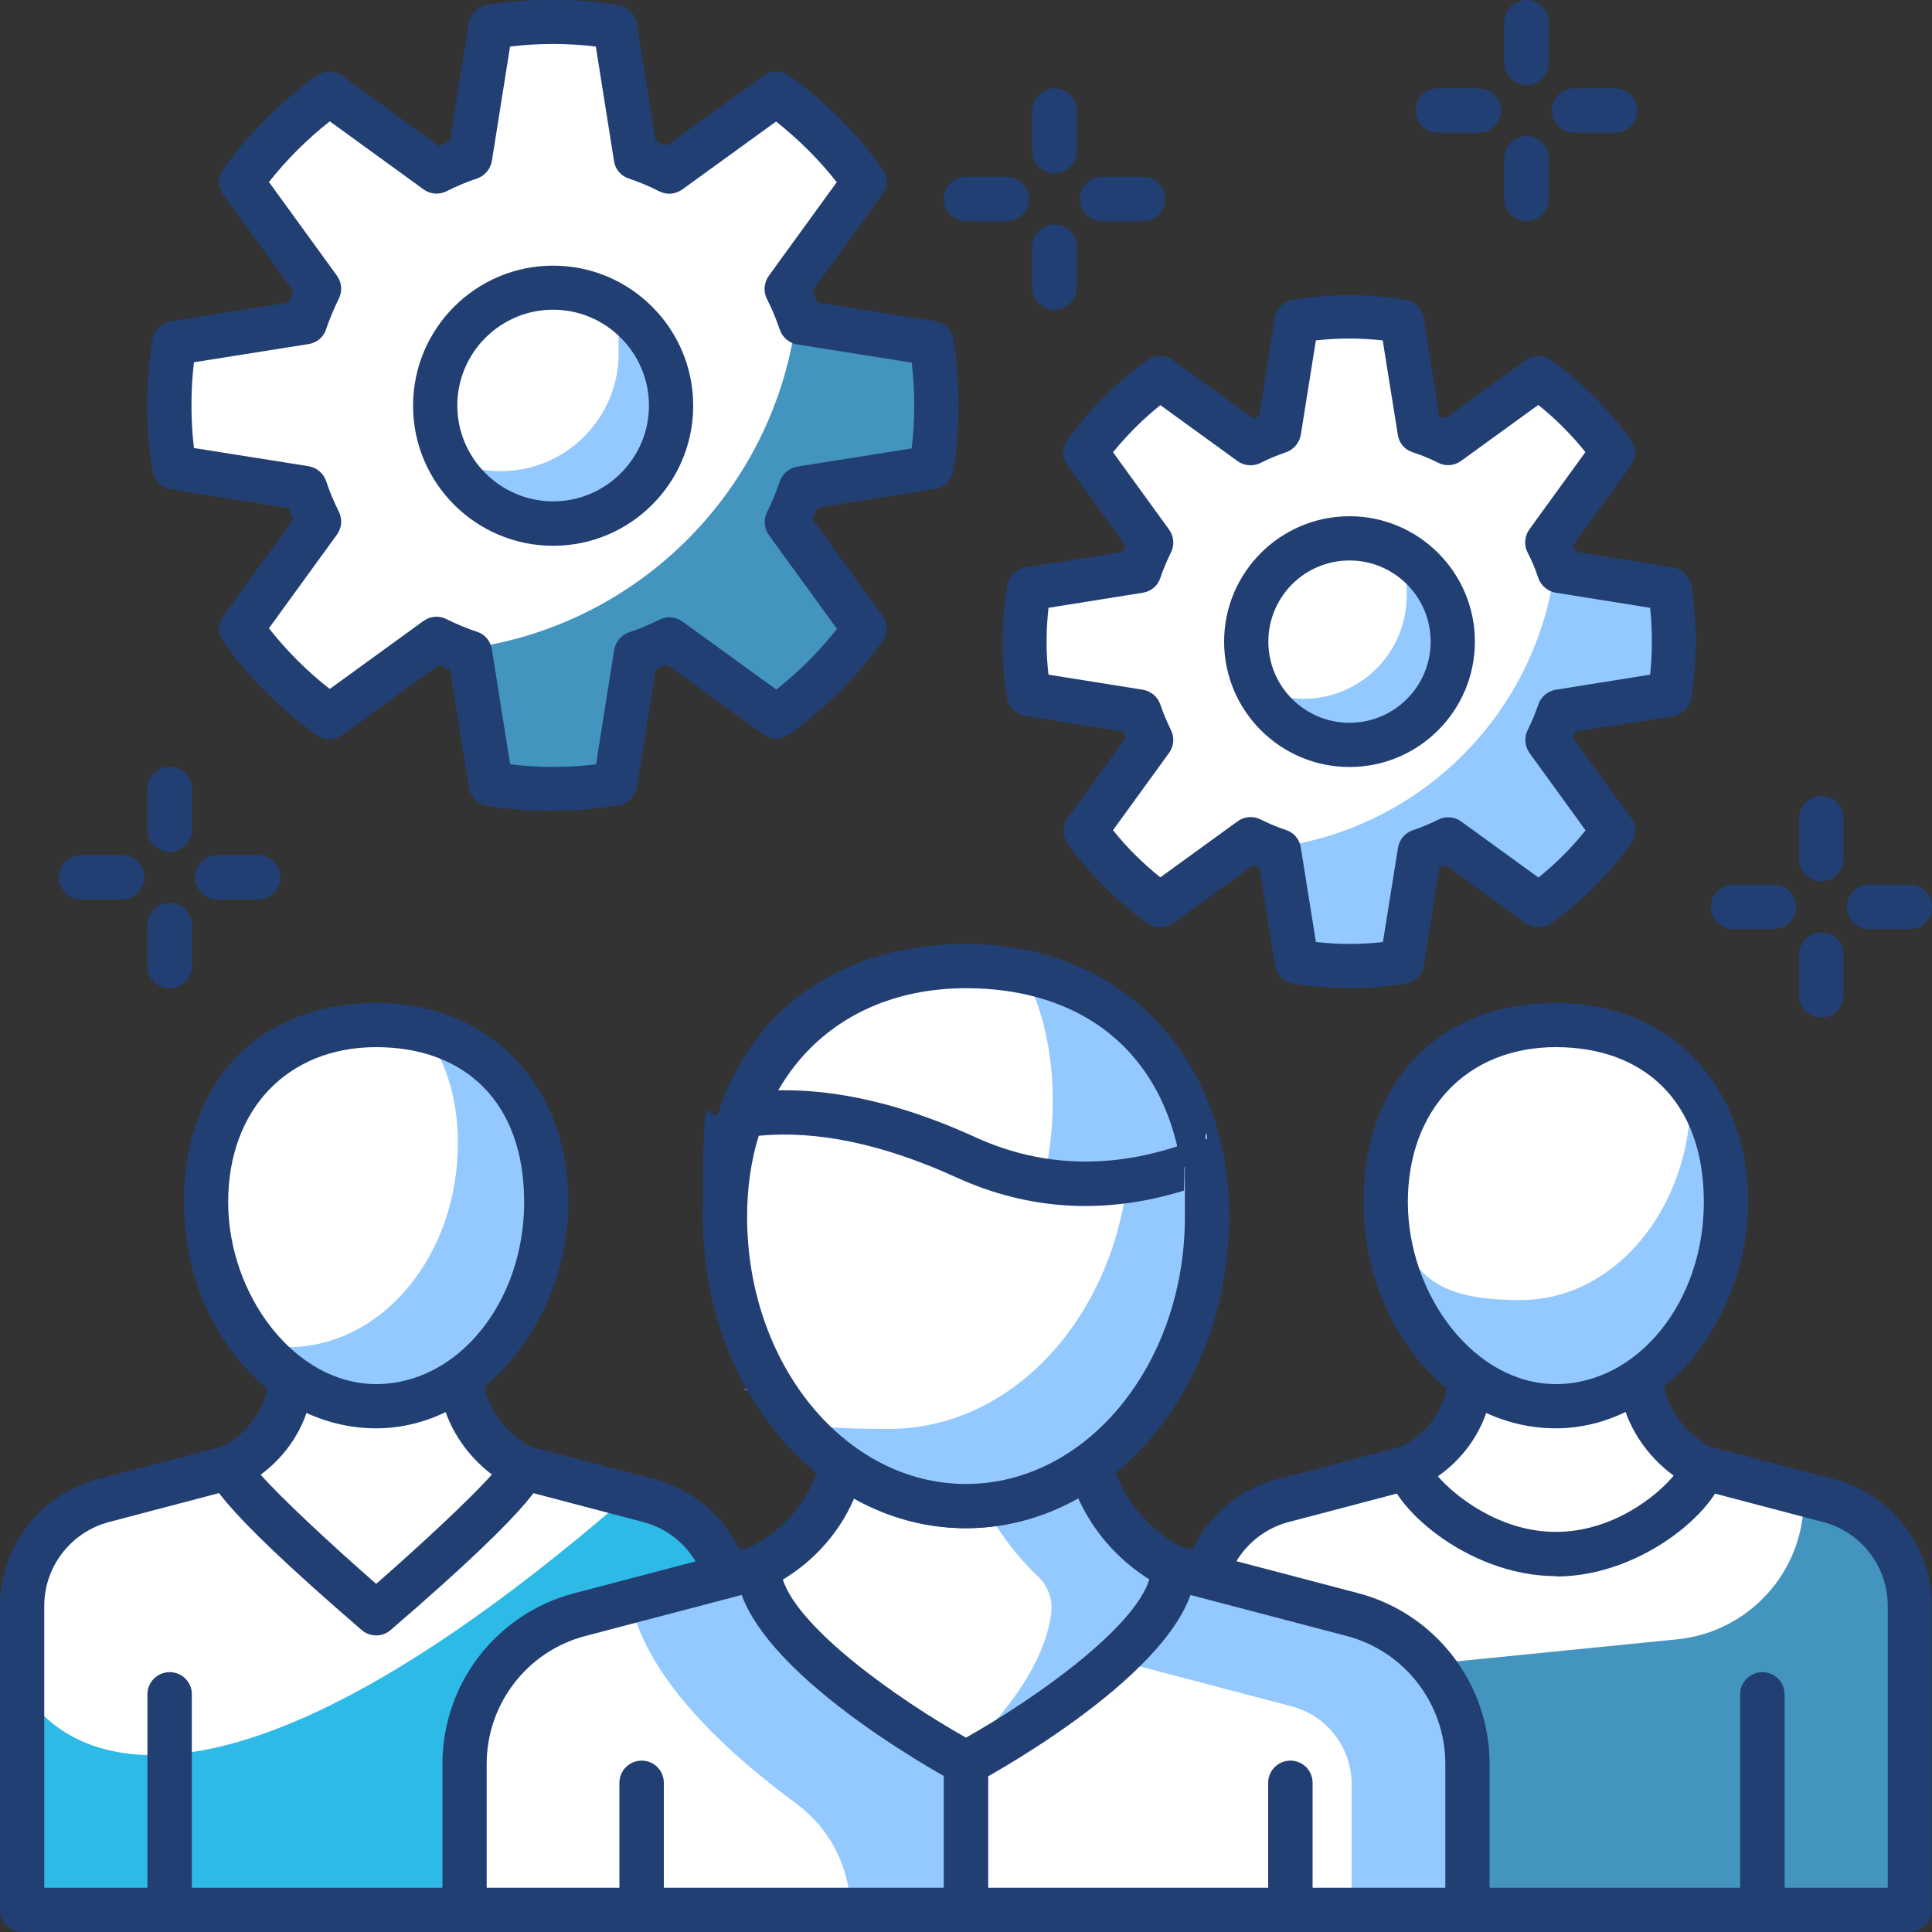
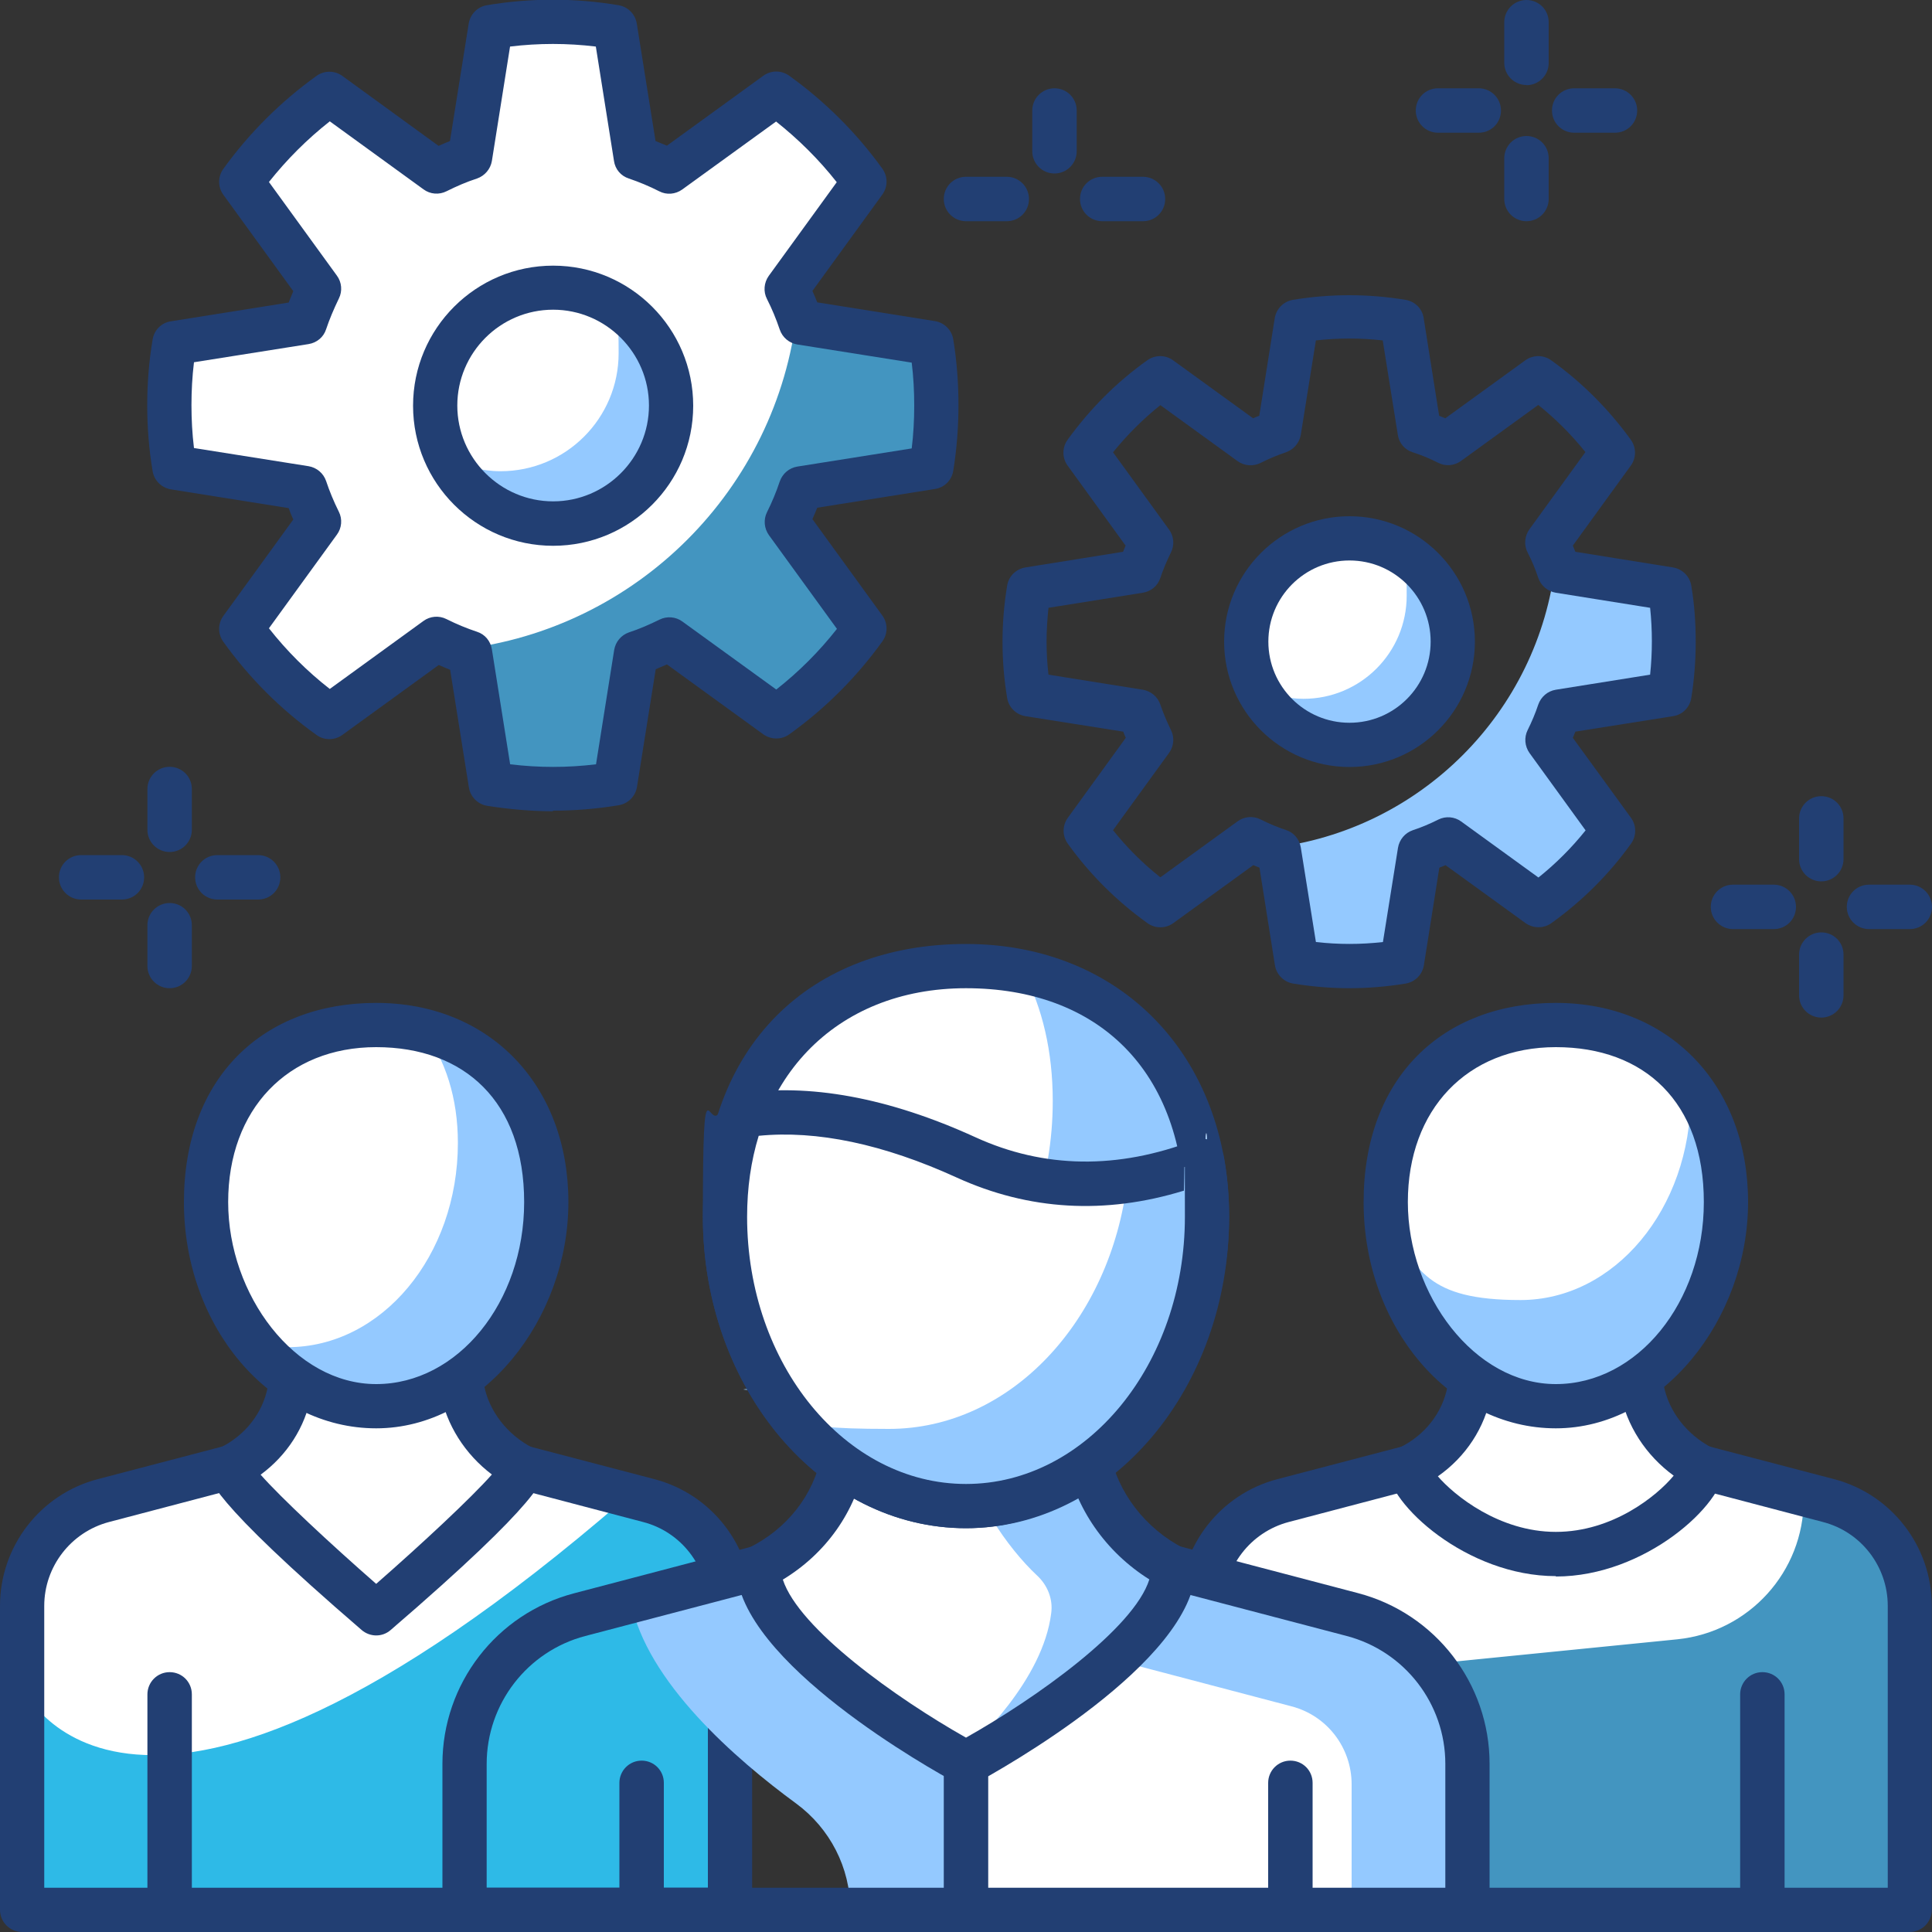
<svg xmlns="http://www.w3.org/2000/svg" id="Layer_1" version="1.1" viewBox="0 0 1000 1000">
  <rect x="0" y="0" width="1000" height="1000" fill="#333333" stroke="none" />
  <defs>
    <style>
      .st0 {
        fill: #223f73;
      }

      .st1 {
        fill: #94c9ff;
      }

      .st2 {
        fill: #2ebae7;
      }

      .st3 {
        fill: #fff;
      }

      .st4 {
        fill: #4395c0;
      }
    </style>
  </defs>
  <path class="st3" d="M335.8,776.7l-65.3-17.1H118.8l-65.3,17.1c-24.8,6.5-42.1,28.9-42.1,54.5v157.3h366.4v-157.3c0-25.6-17.3-48-42.1-54.5Z" />
  <path class="st2" d="M335.8,776.7l-13.2-3.5c0,1,1,2.3.3,3C65.4,998.8,11.5,873.1,11.5,873.1v115.4h366.4v-157.3c0-25.6-17.3-48-42.1-54.5h0Z" />
  <path class="st0" d="M377.9,1000H11.5c-6.3,0-11.5-5.1-11.5-11.5v-157.3c0-30.8,20.8-57.8,50.6-65.6l65.3-17.1c1-.2,1.9-.4,2.9-.4h151.7c1,0,2,.1,2.9.4l65.3,17.1c29.8,7.8,50.6,34.8,50.6,65.6v157.3c0,6.3-5.1,11.5-11.5,11.5h0ZM22.9,977.1h343.5v-145.9c0-20.4-13.8-38.3-33.5-43.4l-63.9-16.8H120.3l-63.9,16.8c-19.7,5.2-33.5,23.1-33.5,43.4,0,0,0,145.9,0,145.9Z" />
  <path class="st3" d="M270.5,759.6c-16-8.2-28-23.1-31.3-41.1-.5-2.6-.9-19.3-1.2-21.8h-86.8c-.3,3-.8,20.1-1.4,23.2-3.4,17.6-15.2,32-31,39.7.2,10.2,75.8,75.3,75.8,75.3,0,0,75.7-65.1,75.9-75.3h0Z" />
  <path class="st0" d="M275.7,749.4c-13.2-6.8-22.7-19.1-25.2-32.7-.3-1.8-.4-7.2-.6-11.9-.2-4.3-.4-8.2-.5-9.4-.7-5.8-5.6-10.1-11.4-10.1h-86.8c-5.8,0-10.7,4.4-11.4,10.2-.1,1.3-.3,5.1-.5,9.4-.2,5.1-.4,11-.7,12.9-2.6,13.6-11.7,25.2-24.8,31.6-4,2-6.5,6.1-6.4,10.5.1,5,.3,15.3,79.8,83.8,2.1,1.8,4.8,2.8,7.5,2.8s5.3-.9,7.5-2.8c79.6-68.5,79.8-78.8,79.9-83.8,0-4.4-2.3-8.4-6.2-10.4h0ZM194.7,819.8c-24-21-49.1-44.4-59.8-56.5,13.7-10.1,23-24.5,26.2-41.1.4-2.2.7-6.2,1-13.9h65c.3,7.6.5,10.6.8,12.4,3.1,16.8,12.8,32,26.7,42.5-10.7,12.1-35.9,35.6-60,56.7h0Z" />
  <path class="st3" d="M282.7,622.2c0-58.4-39.4-91.6-88.1-91.6s-88.1,33.2-88.1,91.6,39.4,105.7,88.1,105.7,88.1-47.3,88.1-105.7Z" />
  <path class="st1" d="M219.5,533.7c10.9,14.9,17.5,34.3,17.5,57.9,0,58.4-39.4,105.7-88.1,105.7s-12-.7-17.8-2.2c16,20.1,38.6,32.7,63.6,32.7,48.6,0,88.1-47.3,88.1-105.7s-26.7-79-63.3-88.5h0Z" />
  <path class="st0" d="M194.7,739.3c-54.9,0-99.5-52.6-99.5-117.1s40.9-103.1,99.5-103.1,99.5,42.4,99.5,103.1-44.6,117.1-99.5,117.1ZM194.7,542c-45.8,0-76.6,32.2-76.6,80.2s34.4,94.2,76.6,94.2,76.6-42.3,76.6-94.2-30.8-80.2-76.6-80.2Z" />
  <path class="st3" d="M946.5,776.7l-65.3-17.1h-151.7l-65.3,17.1c-24.8,6.5-42.1,28.9-42.1,54.5v157.3h366.4v-157.3c0-25.6-17.3-48-42-54.5h0Z" />
  <path class="st4" d="M946.5,776.7l-13.2-3.5c0,1,.3,2,.3,3,0,37.3-28.3,68.5-65.4,72.3l-246.1,24.6v115.4h366.4v-157.3c0-25.6-17.3-48-42-54.5h0Z" />
  <path class="st0" d="M988.5,1000h-366.4c-6.3,0-11.5-5.1-11.5-11.5v-157.3c0-30.8,20.8-57.8,50.6-65.6l65.3-17.1c1-.2,1.9-.4,2.9-.4h151.7c1,0,2,.1,2.9.4l65.3,17.1h0c29.8,7.8,50.6,34.8,50.6,65.6v157.3c0,6.3-5.1,11.5-11.5,11.5ZM633.6,977.1h343.5v-145.9c0-20.4-13.8-38.3-33.5-43.4l-63.9-16.8h-148.8l-63.9,16.8c-19.7,5.2-33.5,23.1-33.5,43.4v145.9h0Z" />
  <path class="st3" d="M881.2,759.6c-16-8.2-28-23.1-31.3-41.1-.5-2.6-.9-19.3-1.2-21.8h-86.8c-.3,3-.8,20.1-1.4,23.2-3.4,17.6-15.2,32-31,39.7.2,10.2,33.4,44.8,75.9,44.8s75.7-34.6,75.9-44.8h0Z" />
  <path class="st0" d="M805.3,815.8c-46.2,0-86.9-37.5-87.3-56-.1-4.5,2.4-8.6,6.4-10.5,13.1-6.4,22.2-18,24.8-31.6.3-1.9.5-7.9.7-13,.2-4.2.4-7.9.5-9.2.7-5.8,5.5-10.2,11.4-10.2h86.8c0,0,0,0,0,0,5.8,0,10.7,4.4,11.4,10.2.1,1.1.3,4.9.5,9.1.2,4.8.4,10.3.6,12.2,2.5,13.6,12,25.9,25.3,32.7,3.9,2,6.3,6,6.2,10.4-.3,18.5-40.9,56.1-87.3,56.1h0ZM744.2,764.1c8.4,9.8,31.7,28.8,61.1,28.8s52.3-18.6,61-29.1c-14.4-10.5-24.5-26-27.7-43.2-.3-1.8-.5-4.9-.8-12.5h-65c-.3,7.7-.6,11.7-1,13.9-3.3,17.1-13.1,32-27.5,42.1h0Z" />
  <path class="st3" d="M893.4,622.2c0-58.4-39.4-91.6-88.1-91.6s-88.1,33.2-88.1,91.6,39.4,105.7,88.1,105.7,88.1-47.3,88.1-105.7Z" />
  <path class="st1" d="M874.7,563.1c0,1.4.4,2.6.4,4.1,0,58.4-39.4,105.7-88.1,105.7s-53.2-15.9-69.3-40.7c4.2,53.6,41.8,95.6,87.7,95.6s88.1-47.3,88.1-105.7-7.1-44-18.7-59h0Z" />
  <path class="st0" d="M805.3,739.3c-54.9,0-99.5-52.6-99.5-117.1s40.9-103.1,99.5-103.1,99.5,42.4,99.5,103.1-44.7,117.1-99.5,117.1ZM805.3,542c-45.8,0-76.6,32.2-76.6,80.2s34.4,94.2,76.6,94.2,76.6-42.3,76.6-94.2-30.8-80.2-76.6-80.2Z" />
  <path class="st3" d="M700,835.8l-92.5-24.3h-107.5v177.1h259.5v-75.5c0-36.3-24.5-68-59.6-77.2h0Z" />
  <path class="st1" d="M700,835.8l-92.5-24.3h-107.5v39.9h47.6l120.9,31.8c18.4,4.8,31.1,21.4,31.1,40.4v65h59.9v-75.5c0-36.3-24.5-68-59.6-77.2h0Z" />
  <path class="st0" d="M759.5,1000h-259.5c-6.3,0-11.5-5.1-11.5-11.5v-177.1c0-6.3,5.1-11.5,11.5-11.5h107.5c1,0,2,.1,2.9.4l92.5,24.3c40.1,10.5,68.1,46.9,68.1,88.3v75.5c0,6.3-5.1,11.5-11.5,11.5h0ZM511.5,977.1h236.6v-64.1c0-31.1-21-58.3-51-66.2l-91.1-23.9h-94.6v154.2h0Z" />
-   <path class="st3" d="M392.6,811.5l-92.5,24.3c-35.1,9.2-59.6,40.9-59.6,77.2v75.5h259.5v-177.1h-107.4Z" />
  <path class="st1" d="M392.6,811.5l-66.1,17.3c8,41.7,54.6,82,85.6,104.7,17.5,12.9,28,33.2,28,55h59.9v-177.1h-107.4,0Z" />
  <path class="st0" d="M500,1000H240.5c-6.3,0-11.5-5.1-11.5-11.5v-75.5c0-41.5,28-77.8,68.1-88.3l92.5-24.3c1-.2,1.9-.4,2.9-.4h107.4c6.3,0,11.5,5.1,11.5,11.5v177.1c0,6.3-5.1,11.5-11.5,11.5h0ZM251.9,977.1h236.6v-154.2h-94.5l-91.1,23.9c-30,7.9-51,35.1-51,66.2v64.1h0Z" />
  <path class="st3" d="M500,912.6s106.8-57.6,107.5-101.1c-22.6-11.6-39.6-32.7-44.4-58.2-.7-3.7-1.3-27.4-1.7-30.9h-123c-.5,4.2-1.1,28.4-2,32.8-4.8,24.9-21.6,45.3-43.9,56.3,1,43.3,107.5,101.1,107.5,101.1h0Z" />
  <path class="st1" d="M563.1,753.3c-.7-3.7-1.3-27.4-1.7-30.9h-69.8c.3,3.7,7.8,26.2,8.3,29.9,3,21.8,21.4,48.7,36.9,63.2,5.4,5,8.3,12.2,7.3,19.5-4.3,34.5-38.5,66.8-48.2,75.3,2.4,1.4,3.9,2.2,3.9,2.2,0,0,106.8-57.6,107.5-101.1-22.6-11.6-39.6-32.7-44.4-58.2Z" />
  <path class="st0" d="M500,924c-1.9,0-3.8-.5-5.5-1.4-11.5-6.2-112.4-62.4-113.4-110.9,0-4.5,2.4-8.6,6.4-10.5,19.9-9.8,33.7-27.4,37.7-48.2.4-2.2.9-13.2,1.1-19.1.3-5.9.5-11,.7-12.8.7-5.8,5.6-10.1,11.4-10.1h123c0,0,0,0,0,0,5.8,0,10.7,4.4,11.4,10.1.2,1.6.4,6.9.7,12.8.3,7,.5,15,.9,17.5,3.9,20.9,18.3,39.7,38.3,50,3.9,2,6.3,6,6.2,10.4-.8,48.7-102,104.7-113.5,111-1.7.9-3.6,1.4-5.4,1.4h0ZM405.2,817.6c8.3,25.5,59,61.6,94.8,81.8,36-20.3,86.9-56.4,94.9-81.9-22.5-14.1-38.4-36.8-43.1-62.1-.5-2.7-.8-8.7-1.3-20.7,0-.3,0-.6,0-.9h-101.3c0,.4,0,.8,0,1.1-.6,13.4-.9,19.5-1.5,22.5-4.9,25.1-20.2,46.7-42.5,60.2h0Z" />
  <path class="st3" d="M624.8,629.8c0-82.7-55.9-129.8-124.8-129.8s-124.8,47.1-124.8,129.8,55.9,149.7,124.8,149.7,124.8-67,124.8-149.7h0Z" />
  <path class="st1" d="M529.9,503.3c9.6,18.5,15,40.8,15,66.6,0,82.7-55.9,149.7-124.8,149.7s-14.3-.9-21.2-2.3c22.7,37.6,59.4,62.2,101.1,62.2,68.9,0,124.8-67,124.8-149.7s-40.4-114.7-94.9-126.5h0Z" />
  <path class="st0" d="M500,791c-75.1,0-136.2-72.3-136.2-161.2s56-141.2,136.2-141.2,136.2,58.1,136.2,141.2-61.1,161.2-136.2,161.2ZM500,511.5c-67.8,0-113.3,47.5-113.3,118.3s50.8,138.3,113.3,138.3,113.3-62,113.3-138.3-45.5-118.3-113.3-118.3h0Z" />
  <path class="st3" d="M500,599c-49.6-22.6-87.7-26-115.9-21.6-5.7,15.4-8.9,32.9-8.9,52.4,0,82.7,55.9,149.7,124.8,149.7s124.8-67,124.8-149.7-.9-19.8-2.5-28.9c-33.3,12.8-76.4,19.1-122.3-1.8h0Z" />
  <path class="st1" d="M622.3,600.9c-11.8,4.5-24.9,8.2-38.8,10.2-8.6,72.6-60.5,128.5-123.4,128.5s-40.7-6.3-58-17.2c22.9,34.8,58.2,57.2,98,57.2,68.9,0,124.8-67,124.8-149.7s-.9-19.8-2.5-28.9h0Z" />
  <path class="st0" d="M500,791c-75.1,0-136.2-72.3-136.2-161.2s3.2-39,9.6-56.3c1.4-3.9,4.9-6.7,9-7.4,36.2-5.6,77.5,2,122.4,22.5h0c35.6,16.3,73.8,16.8,113.4,1.6,3.2-1.2,6.8-1,9.7.7,3,1.7,5,4.6,5.6,8,1.8,9.9,2.7,20.3,2.7,30.9,0,88.9-61.1,161.2-136.2,161.2h0ZM392.7,587.9c-4,13-6,27-6,41.9,0,76.3,50.8,138.3,113.3,138.3s113.3-62,113.3-138.3-.2-9.1-.6-13.5c-40.7,12.5-80.2,10.2-117.5-6.8h0c-37.9-17.3-72.4-24.6-102.6-21.6h0Z" />
  <path class="st3" d="M318.5,405.7c-10.5,1.7-21.2,2.7-32.2,2.7s-21.7-1-32.2-2.7l-10.7-67.5c-6-2-11.8-4.5-17.4-7.3l-55.3,40.2c-17.6-12.6-33-28-45.6-45.5l40.2-55.4c-2.8-5.6-5.2-11.4-7.2-17.4l-67.6-10.8c-1.7-10.5-2.7-21.3-2.7-32.2h0c0-11,.9-21.7,2.7-32.2l67.6-10.8c2-6,4.5-11.8,7.2-17.4l-40.2-55.4c12.6-17.5,28-32.9,45.6-45.5l55.3,40.2c5.6-2.8,11.4-5.3,17.4-7.2l10.7-67.5c10.5-1.8,21.3-2.7,32.2-2.7s21.7.9,32.2,2.7l10.7,67.5c6,2,11.8,4.4,17.3,7.2l55.4-40.2c17.5,12.6,32.9,28,45.6,45.5l-40.2,55.4c2.9,5.6,5.3,11.4,7.3,17.4l67.6,10.8c1.7,10.5,2.6,21.2,2.6,32.2h0c0,10.9-.9,21.7-2.6,32.2l-67.6,10.8c-2,6-4.4,11.8-7.3,17.4l40.2,55.4c-12.6,17.5-28,32.9-45.6,45.5l-55.4-40.2c-5.6,2.8-11.3,5.2-17.3,7.3l-10.7,67.5h0Z" />
  <path class="st4" d="M318.5,405.7c-10.5,1.7-21.2,2.7-32.2,2.7s-21.7-1-32.2-2.7l-10.7-67.5c-1.7-.6-3.3-1.4-5-2.1,91.3-10.5,163.7-82.9,174.1-174.3.7,1.7,1.6,3.4,2.1,5.1l67.6,10.8c1.7,10.5,2.6,21.2,2.6,32.2h0c0,10.9-.9,21.7-2.6,32.2l-67.6,10.8c-2,6-4.4,11.8-7.3,17.4l40.2,55.4c-12.6,17.5-28,32.9-45.6,45.5l-55.4-40.2c-5.6,2.8-11.3,5.2-17.3,7.3l-10.7,67.5h0Z" />
  <path class="st0" d="M286.3,419.9c-11.1,0-22.6-1-34.1-2.8-4.9-.8-8.7-4.6-9.5-9.5l-9.7-60.9c-1.9-.8-3.9-1.6-5.9-2.5l-49.9,36.2c-4,2.9-9.4,2.9-13.4,0-18.6-13.3-34.8-29.5-48.2-48.2-2.9-4-2.9-9.4,0-13.4l36.2-49.9c-.9-2-1.7-3.9-2.4-5.9l-60.9-9.7c-4.9-.8-8.7-4.6-9.5-9.4-1.9-11.3-2.8-22.7-2.8-34.1s.9-22.8,2.8-34.1c.8-4.9,4.6-8.7,9.5-9.4l60.9-9.7c.8-1.9,1.6-3.9,2.4-5.9l-36.2-49.9c-2.9-4-2.9-9.4,0-13.4,13.4-18.6,29.7-34.8,48.2-48.1,4-2.9,9.4-2.9,13.4,0l49.8,36.2c2-.9,3.9-1.7,5.9-2.5l9.7-60.8c.8-4.9,4.6-8.7,9.4-9.5,22.5-3.8,45.7-3.8,68.2,0,4.8.8,8.6,4.6,9.4,9.5l9.7,60.8c2,.8,3.9,1.6,5.9,2.4l49.9-36.2c4-2.9,9.4-2.9,13.4,0,18.5,13.3,34.8,29.5,48.2,48.1,2.9,4,2.9,9.4,0,13.4l-36.2,49.9c.9,1.9,1.7,3.9,2.5,5.9l60.9,9.7c4.9.8,8.7,4.6,9.5,9.4,1.8,11,2.7,22.5,2.7,34s-.9,23-2.7,34.1c-.8,4.9-4.6,8.7-9.5,9.4l-60.9,9.7c-.8,2-1.6,3.9-2.5,5.9l36.2,49.9c2.9,4,2.9,9.4,0,13.4-13.4,18.6-29.6,34.8-48.2,48.1-4,2.9-9.4,2.8-13.4,0l-49.9-36.2c-2,.9-3.9,1.7-5.8,2.5l-9.7,60.9c-.8,4.9-4.6,8.7-9.5,9.5-11.5,1.9-23,2.8-34.1,2.8h0ZM318.5,405.7h.1-.1ZM264.1,395.6c15,1.8,29.4,1.8,44.4,0l9.4-59.2c.7-4.2,3.6-7.7,7.7-9.1,5.2-1.7,10.3-3.9,15.8-6.6,3.8-1.9,8.4-1.5,11.8,1l48.6,35.2c11.7-9.2,22.2-19.7,31.4-31.4l-35.2-48.5c-2.5-3.5-2.9-8.1-1-11.9,2.6-5.2,4.8-10.5,6.6-15.9,1.4-4,4.8-7,9.1-7.7l59.2-9.4c.9-7.3,1.3-14.7,1.3-22.2s-.4-14.9-1.3-22.2l-59.2-9.4c-4.2-.7-7.7-3.6-9.1-7.7-1.9-5.6-4.1-10.9-6.6-15.8-2-3.8-1.6-8.5.9-12l35.2-48.5c-9.2-11.7-19.8-22.2-31.4-31.4l-48.6,35.2c-3.5,2.5-8.1,2.9-11.9.9-5.1-2.6-10.4-4.8-15.7-6.6-4.1-1.3-7.1-4.8-7.7-9.1l-9.4-59.2c-14.7-1.8-29.7-1.8-44.4,0l-9.4,59.2c-.7,4.2-3.7,7.7-7.7,9.1-5.3,1.7-10.6,4-15.8,6.6-3.8,1.9-8.4,1.6-11.9-1l-48.5-35.2c-11.7,9.2-22.2,19.7-31.5,31.4l35.2,48.5c2.5,3.4,2.9,8,1,11.8-2.7,5.6-4.9,10.8-6.6,15.9-1.3,4.1-4.8,7-9.1,7.7l-59.3,9.4c-.9,7.4-1.3,14.8-1.3,22.2s.4,14.8,1.3,22.2l59.3,9.4c4.2.7,7.7,3.6,9.1,7.7,1.7,5.1,3.9,10.5,6.6,15.9,1.9,3.8,1.5,8.4-1,11.8l-35.2,48.5c9.2,11.7,19.8,22.3,31.5,31.4l48.5-35.2c3.4-2.5,8-2.9,11.8-1,5.6,2.8,10.8,4.9,15.9,6.6,4.1,1.3,7,4.8,7.7,9.1l9.4,59.2Z" />
  <path class="st3" d="M286.3,271c33.7,0,61.1-27.3,61.1-61.1s-27.3-61.1-61.1-61.1-61.1,27.3-61.1,61.1,27.3,61.1,61.1,61.1Z" />
  <path class="st1" d="M231.9,237.2c8.2,4.1,17.4,6.7,27.2,6.7,33.7,0,61.1-27.3,61.1-61.1s-2.5-19-6.7-27.2c20,10,33.8,30.5,33.8,54.4s-27.3,61.1-61.1,61.1-44.3-13.8-54.4-33.8h0Z" />
  <path class="st0" d="M286.3,282.5c-40,0-72.5-32.5-72.5-72.5s32.5-72.5,72.5-72.5,72.5,32.5,72.5,72.5-32.5,72.5-72.5,72.5ZM286.3,160.3c-27.4,0-49.6,22.3-49.6,49.6s22.3,49.6,49.6,49.6,49.6-22.3,49.6-49.6-22.3-49.6-49.6-49.6Z" />
-   <path class="st3" d="M725.8,497.8c-8.9,1.4-18,2.3-27.3,2.3s-18.4-.8-27.3-2.3l-9.1-57.1c-5.1-1.7-10-3.8-14.7-6.1l-46.8,34c-14.9-10.6-27.9-23.7-38.6-38.5l34-46.8c-2.4-4.7-4.5-9.7-6.1-14.7l-57.2-9.1c-1.5-8.9-2.3-18-2.3-27.2h0c0-9.3.8-18.4,2.3-27.2l57.2-9.1c1.7-5.1,3.8-10,6.1-14.7l-34-46.9c10.6-14.8,23.7-27.9,38.6-38.5l46.8,34c4.7-2.4,9.6-4.5,14.7-6.1l9.1-57.1c8.9-1.5,18-2.3,27.3-2.3s18.4.8,27.3,2.3l9.1,57.1c5.1,1.7,10,3.7,14.7,6.1l46.9-34c14.9,10.7,27.9,23.7,38.6,38.5l-34,46.9c2.4,4.7,4.4,9.6,6.1,14.7l57.2,9.1c1.5,8.9,2.2,17.9,2.2,27.2h0c0,9.3-.7,18.4-2.2,27.3l-57.2,9.1c-1.7,5-3.8,10-6.1,14.7l34,46.8c-10.7,14.8-23.7,27.9-38.6,38.5l-46.9-34c-4.7,2.3-9.6,4.5-14.7,6.1l-9.1,57.1Z" />
  <path class="st1" d="M725.8,497.8c-8.9,1.4-18,2.3-27.3,2.3s-18.4-.8-27.3-2.3l-9.1-57.1c-1.5-.5-2.8-1.2-4.3-1.8,77.3-8.9,138.5-70.2,147.3-147.4.6,1.5,1.3,2.8,1.8,4.3l57.2,9.1c1.5,8.9,2.2,17.9,2.2,27.2h0c0,9.3-.7,18.4-2.2,27.3l-57.2,9.1c-1.7,5-3.8,10-6.1,14.7l34,46.8c-10.7,14.8-23.7,27.9-38.6,38.5l-46.9-34c-4.7,2.3-9.6,4.5-14.7,6.1l-9.1,57.1Z" />
  <path class="st0" d="M698.5,511.5c-9.5,0-19.3-.8-29.1-2.4-4.9-.8-8.7-4.6-9.5-9.5l-8-50.5c-1.1-.4-2.1-.9-3.2-1.3l-41.4,30c-4,2.9-9.4,2.9-13.4,0-15.9-11.4-29.8-25.2-41.2-41.1-2.9-4-2.9-9.4,0-13.4l30-41.4c-.5-1.1-.9-2.1-1.3-3.2l-50.6-8c-4.9-.8-8.7-4.6-9.5-9.4-1.6-9.6-2.4-19.4-2.4-29.1s.8-19.5,2.4-29.1c.8-4.9,4.6-8.6,9.5-9.4l50.5-8.1c.4-1,.9-2.1,1.3-3.2l-30-41.4c-2.9-4-2.9-9.4,0-13.4,11.5-15.9,25.3-29.8,41.2-41.1,4-2.9,9.4-2.9,13.4,0l41.4,30c1.1-.5,2.1-.9,3.2-1.3l8-50.5c.8-4.9,4.6-8.7,9.4-9.5,19.3-3.2,39-3.2,58.3,0,4.9.8,8.7,4.6,9.4,9.5l8,50.5c1.1.4,2.1.9,3.2,1.3l41.4-30c4-2.9,9.4-2.9,13.4,0,15.9,11.4,29.7,25.2,41.2,41.1,2.9,4,2.9,9.4,0,13.4l-30,41.4c.4,1.1.9,2.1,1.3,3.2l50.5,8.1c4.9.8,8.7,4.6,9.5,9.4,1.6,9.4,2.3,19.2,2.3,29.1s-.8,19.7-2.3,29.1c-.8,4.9-4.6,8.7-9.5,9.4l-50.5,8c-.4,1.1-.9,2.1-1.3,3.2l30.1,41.4c2.9,4,2.9,9.4,0,13.4-11.4,15.9-25.3,29.7-41.2,41.1-4,2.9-9.4,2.8-13.4,0l-41.4-30c-1.1.5-2.1.9-3.2,1.3l-8,50.5c-.8,4.9-4.6,8.7-9.5,9.5-9.8,1.6-19.6,2.4-29.1,2.4h0ZM725.8,497.8h.1-.1ZM681.2,487.6c11.7,1.3,22.9,1.3,34.6,0l7.8-48.8c.7-4.2,3.6-7.7,7.7-9.1,4.3-1.4,8.6-3.2,13.2-5.5,3.8-1.9,8.4-1.5,11.8,1l40,29c9-7.2,17.2-15.4,24.4-24.4l-29-40c-2.5-3.5-2.9-8.1-1-11.9,2.1-4.2,4-8.7,5.5-13.2,1.4-4,4.8-7,9.1-7.7l48.8-7.8c.6-5.7.9-11.5.9-17.3s-.3-11.6-.9-17.3l-48.8-7.8c-4.2-.7-7.7-3.6-9.1-7.7-1.6-4.8-3.4-9.1-5.5-13.1-2-3.8-1.6-8.5.9-12l29-40c-7.2-9-15.4-17.2-24.4-24.4l-40,29c-3.5,2.5-8.1,2.9-11.9.9-4.3-2.2-8.7-4-13.1-5.4-4.1-1.3-7.1-4.8-7.7-9.1l-7.8-48.8c-11.5-1.3-23-1.3-34.6,0l-7.8,48.8c-.7,4.2-3.7,7.7-7.7,9.1-4.4,1.5-8.8,3.3-13.1,5.5-3.8,1.9-8.4,1.6-11.9-.9l-40-29c-9,7.2-17.2,15.4-24.5,24.4l29,40c2.5,3.4,2.9,8,1,11.8-2.3,4.7-4.1,9-5.5,13.2-1.3,4.1-4.8,7-9.1,7.7l-48.8,7.8c-.6,5.7-1,11.5-1,17.3s.3,11.5,1,17.3l48.8,7.8c4.2.7,7.7,3.6,9.1,7.7,1.4,4.2,3.3,8.7,5.5,13.2,1.9,3.8,1.5,8.4-1,11.8l-29,40c7.2,9,15.4,17.2,24.5,24.4l40-29c3.4-2.5,8-2.9,11.8-1,4.6,2.3,8.9,4.1,13.2,5.5,4.1,1.3,7,4.8,7.7,9.1l7.8,48.8h0Z" />
  <circle class="st3" cx="698.5" cy="332.1" r="53.4" />
  <path class="st1" d="M650.9,355.9c7.2,3.6,15.2,5.8,23.8,5.8,29.5,0,53.4-23.9,53.4-53.4s-2.2-16.6-5.8-23.8c17.5,8.8,29.6,26.7,29.6,47.6s-23.9,53.4-53.4,53.4-38.8-12.1-47.6-29.6h0Z" />
  <path class="st0" d="M698.5,397c-35.8,0-64.9-29.1-64.9-64.9s29.1-64.9,64.9-64.9,64.9,29.1,64.9,64.9-29.1,64.9-64.9,64.9ZM698.5,290.1c-23.2,0-42,18.8-42,42s18.8,42,42,42,42-18.8,42-42-18.8-42-42-42Z" />
  <path class="st0" d="M63.1,465.6h-21.1c-6.3,0-11.5-5.1-11.5-11.5s5.1-11.5,11.5-11.5h21.1c6.3,0,11.5,5.1,11.5,11.5s-5.1,11.5-11.5,11.5Z" />
  <path class="st0" d="M133.6,465.6h-21.1c-6.3,0-11.5-5.1-11.5-11.5s5.1-11.5,11.5-11.5h21.1c6.3,0,11.5,5.1,11.5,11.5s-5.1,11.5-11.5,11.5Z" />
  <path class="st0" d="M87.8,511.5c-6.3,0-11.5-5.1-11.5-11.5v-21.1c0-6.3,5.1-11.5,11.5-11.5s11.5,5.1,11.5,11.5v21.1c0,6.3-5.1,11.5-11.5,11.5Z" />
  <path class="st0" d="M87.8,441c-6.3,0-11.5-5.1-11.5-11.5v-21.1c0-6.3,5.1-11.5,11.5-11.5s11.5,5.1,11.5,11.5v21.1c0,6.3-5.1,11.5-11.5,11.5Z" />
  <path class="st0" d="M918.1,480.9h-21.1c-6.3,0-11.5-5.1-11.5-11.5s5.1-11.5,11.5-11.5h21.1c6.3,0,11.5,5.1,11.5,11.5s-5.1,11.5-11.5,11.5Z" />
  <path class="st0" d="M988.5,480.9h-21.1c-6.3,0-11.5-5.1-11.5-11.5s5.1-11.5,11.5-11.5h21.1c6.3,0,11.5,5.1,11.5,11.5s-5.1,11.5-11.5,11.5Z" />
  <path class="st0" d="M942.7,526.7c-6.3,0-11.5-5.1-11.5-11.5v-21.1c0-6.3,5.1-11.5,11.5-11.5s11.5,5.1,11.5,11.5v21.1c0,6.3-5.1,11.5-11.5,11.5Z" />
  <path class="st0" d="M942.7,456.2c-6.3,0-11.5-5.1-11.5-11.5v-21.1c0-6.3,5.1-11.5,11.5-11.5s11.5,5.1,11.5,11.5v21.1c0,6.3-5.1,11.5-11.5,11.5Z" />
  <path class="st0" d="M521.1,114.5h-21.1c-6.3,0-11.5-5.1-11.5-11.5s5.1-11.5,11.5-11.5h21.1c6.3,0,11.5,5.1,11.5,11.5s-5.1,11.5-11.5,11.5Z" />
  <path class="st0" d="M591.6,114.5h-21.1c-6.3,0-11.5-5.1-11.5-11.5s5.1-11.5,11.5-11.5h21.1c6.3,0,11.5,5.1,11.5,11.5s-5.1,11.5-11.5,11.5Z" />
-   <path class="st0" d="M545.8,160.3c-6.3,0-11.5-5.1-11.5-11.5v-21.1c0-6.3,5.1-11.5,11.5-11.5s11.5,5.1,11.5,11.5v21.1c0,6.3-5.1,11.5-11.5,11.5Z" />
  <path class="st0" d="M545.8,89.8c-6.3,0-11.5-5.1-11.5-11.5v-21.1c0-6.3,5.1-11.5,11.5-11.5s11.5,5.1,11.5,11.5v21.1c0,6.3-5.1,11.5-11.5,11.5Z" />
  <path class="st0" d="M765.4,68.7h-21.1c-6.3,0-11.5-5.1-11.5-11.5s5.1-11.5,11.5-11.5h21.1c6.3,0,11.5,5.1,11.5,11.5s-5.1,11.5-11.5,11.5Z" />
  <path class="st0" d="M835.9,68.7h-21.1c-6.3,0-11.5-5.1-11.5-11.5s5.1-11.5,11.5-11.5h21.1c6.3,0,11.5,5.1,11.5,11.5s-5.1,11.5-11.5,11.5Z" />
  <path class="st0" d="M790.1,114.5c-6.3,0-11.5-5.1-11.5-11.5v-21.1c0-6.3,5.1-11.5,11.5-11.5s11.5,5.1,11.5,11.5v21.1c0,6.3-5.1,11.5-11.5,11.5Z" />
  <path class="st0" d="M790.1,44c-6.3,0-11.5-5.1-11.5-11.5V11.5c0-6.3,5.1-11.5,11.5-11.5s11.5,5.1,11.5,11.5v21.1c0,6.3-5.1,11.5-11.5,11.5Z" />
  <path class="st0" d="M87.8,1000c-6.3,0-11.5-5.1-11.5-11.5v-111.5c0-6.3,5.1-11.5,11.5-11.5s11.5,5.1,11.5,11.5v111.5c0,6.3-5.1,11.5-11.5,11.5Z" />
  <path class="st0" d="M912.2,1000c-6.3,0-11.5-5.1-11.5-11.5v-111.5c0-6.3,5.1-11.5,11.5-11.5s11.5,5.1,11.5,11.5v111.5c0,6.3-5.1,11.5-11.5,11.5Z" />
  <path class="st0" d="M667.9,1000c-6.3,0-11.5-5.1-11.5-11.5v-65.7c0-6.3,5.1-11.5,11.5-11.5s11.5,5.1,11.5,11.5v65.7c0,6.3-5.1,11.5-11.5,11.5Z" />
  <path class="st0" d="M332.1,1000c-6.3,0-11.5-5.1-11.5-11.5v-65.7c0-6.3,5.1-11.5,11.5-11.5s11.5,5.1,11.5,11.5v65.7c0,6.3-5.1,11.5-11.5,11.5Z" />
</svg>